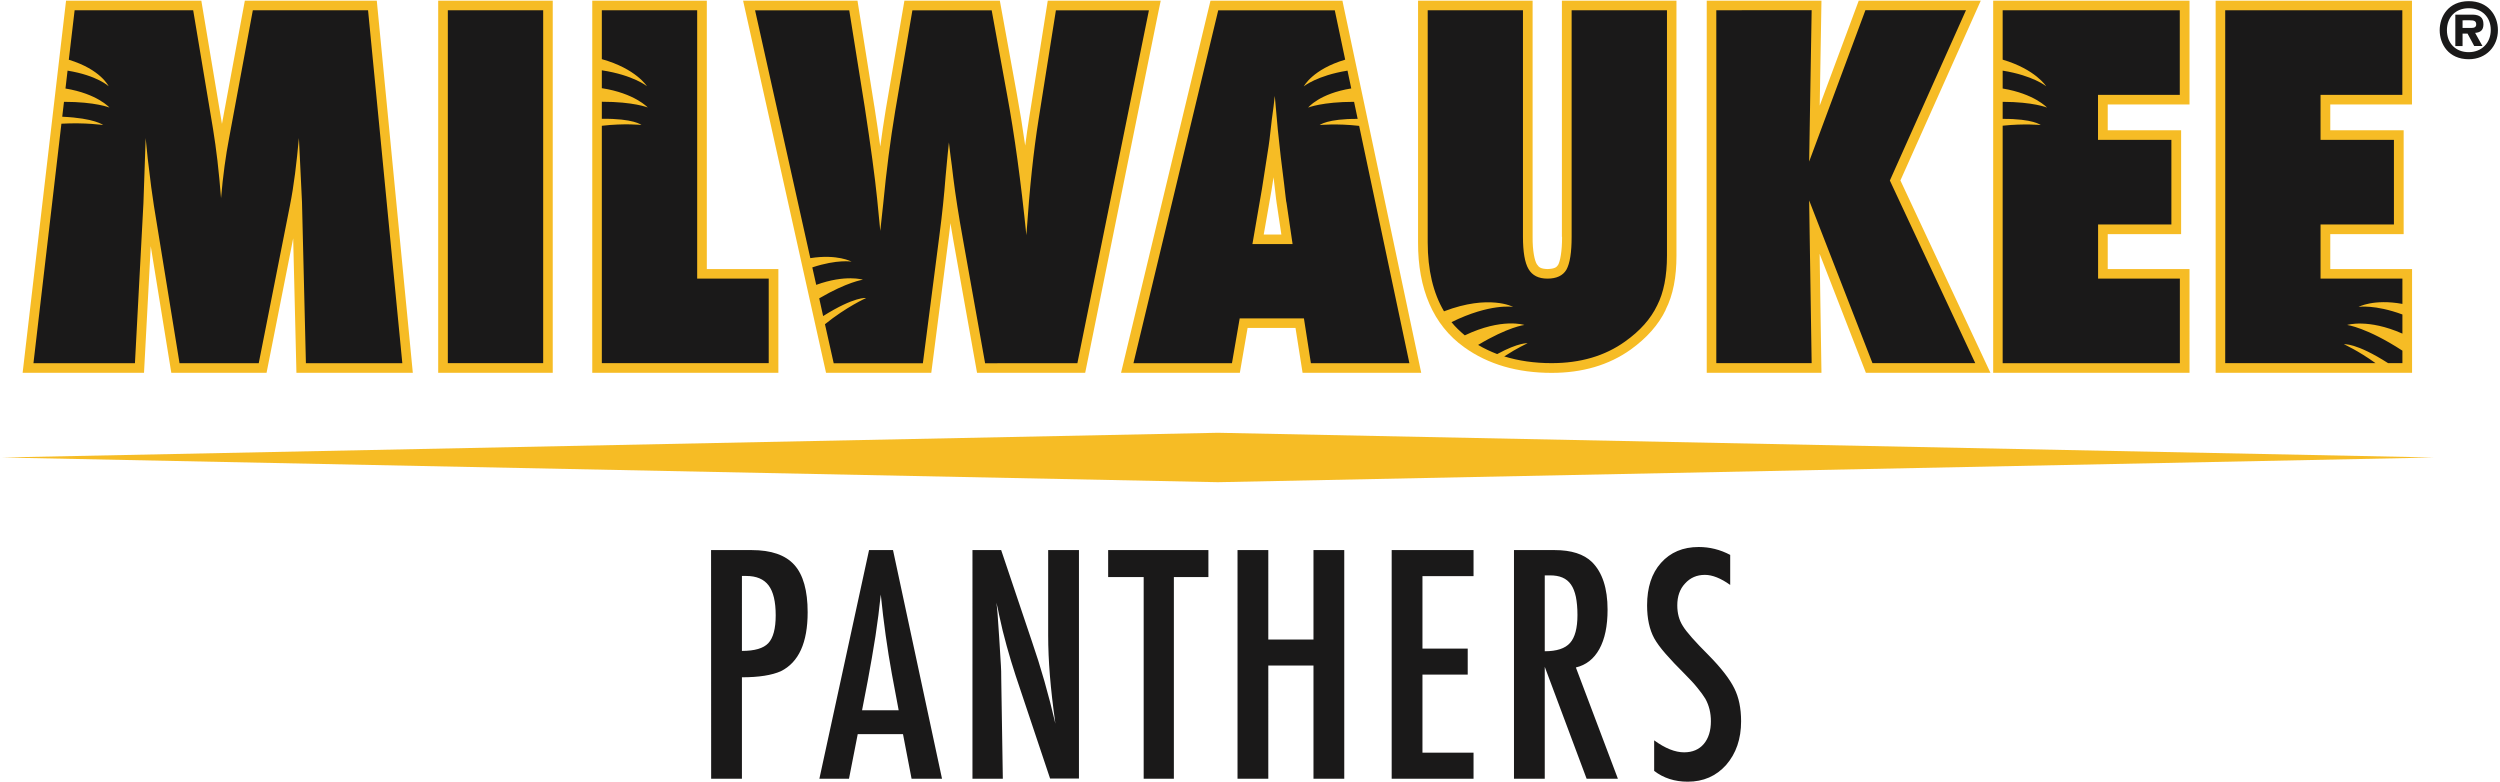
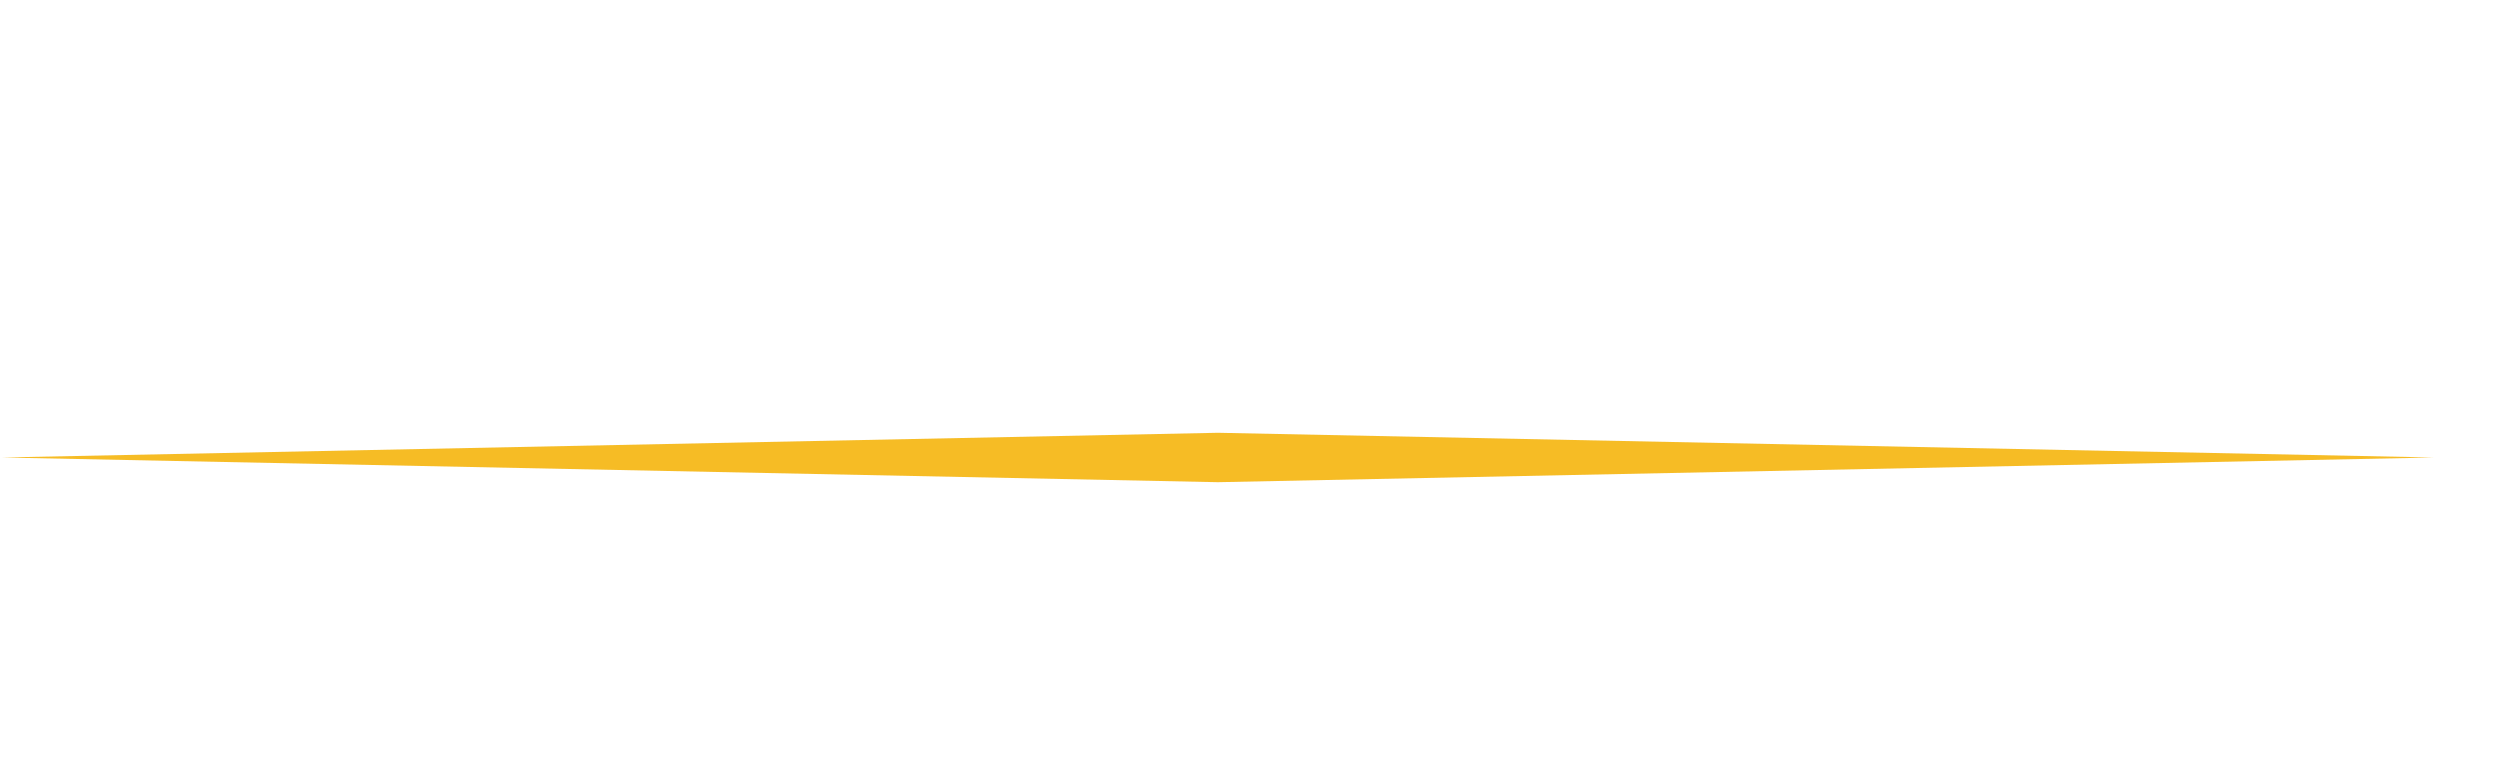
<svg xmlns="http://www.w3.org/2000/svg" version="1.1" id="Layer_1" x="0px" y="0px" width="300.5px" height="94.02px" viewBox="0 0 300.5 94.02" style="enable-background:new 0 0 300.5 94.02;" xml:space="preserve">
  <style type="text/css">
	.st0{fill:#F6BC25;}
	.st1{fill:#1A1919;}
</style>
  <polygon class="st0" points="146.39,52.02 0.25,54.99 146.39,57.96 292.53,54.99 " />
-   <path class="st0" d="M139.23,1.46l-8.79,43.35h-13l-2.83-15.82c-0.14-0.77-0.25-1.45-0.37-2.17c-0.06,0.54-0.11,1.04-0.19,1.6  l-2.11,16.39H99.29L89.32,0.08h13.75l2.02,12.68l0-0.03c0.28,1.79,0.51,3.39,0.72,4.89c0.2-1.51,0.42-3.01,0.66-4.46l2.24-13.08  h11.47l2.03,11.14c0.36,1.94,0.7,4.06,1.02,6.28c0.15-1.15,0.3-2.25,0.47-3.28l2.24-14.14h13.58L139.23,1.46z M84.96,0.08H71.19  v44.73h22.37V33.49v-1.15h-8.6V0.08z M45.29,0.08H29.43l-2.75,14.81L24.2,0.08H7.94L2.72,44.81h14.59l0.81-15.22l2.47,15.22h11.45  l3.2-16.16l0.39,16.16h13.99L45.39,1.12L45.29,0.08z M52.67,44.81h13.77V1.23V0.08H52.67V44.81z M238.09,0.08h-14.67l-4.69,12.61  l0.21-12.61h-13.79v44.73h13.79l-0.22-14.3l5.56,14.3h14.97l-10.82-23.12L238.09,0.08z M289.92,12.56V0.08h-23.6v44.73h22.45h1.16  V32.34h-9.83v-4.2h8.82V15.66h-8.82v-3.1H289.92z M239.57,44.81h22.45h1.16V32.34h-9.83v-4.2h8.82V15.66h-8.82v-3.1h9.83V0.08h-23.6  V44.81z M161.55,0.99l9.28,43.82h-14.26l-0.85-5.39h-5.76l-0.93,5.39h-14.28L145.5,0.08h15.86L161.55,0.99z M151.9,28.19h2.12  l-0.54-3.61l-0.01-0.04c-0.03-0.18-0.06-0.4-0.1-0.74v-0.01l0-0.01c-0.02-0.24-0.12-1.1-0.29-2.47l-0.25,1.59L151.9,28.19z   M187.76,28.46c0.01,1.79-0.24,2.98-0.48,3.39c-0.19,0.28-0.41,0.46-1.28,0.49c-0.8-0.03-1.02-0.2-1.27-0.58  c-0.26-0.41-0.53-1.57-0.51-3.32V0.08h-13.77v29.05c-0.02,5.57,1.8,9.93,5.54,12.6c2.88,2.08,6.43,3.09,10.53,3.09  c3.65,0,6.86-0.92,9.5-2.81c1.9-1.37,3.32-2.95,4.19-4.75l0,0c0,0,0-0.01,0-0.01c0-0.01,0.01-0.02,0.01-0.03l-0.01,0  c0.9-1.75,1.3-3.92,1.3-6.49V0.08h-13.77V28.46z" />
-   <path class="st1" d="M278.93,33.49v-6.51h8.82V16.81h-8.82V11.4h9.83V1.23h-21.29v42.42h18.07c-2.08-1.5-3.8-2.27-3.8-2.27  s1.41-0.22,5.31,2.27h1.72v-1.5c-4.29-2.79-6.64-3.09-6.64-3.09s2.49-0.79,6.64,1.04v-2.3c-3.35-1.23-5.27-0.91-5.27-0.91  s1.81-0.99,5.27-0.36v-3.04 M240.73,43.66h21.29V33.49h-9.83v-6.51H261V16.81h-8.82V11.4h9.83V1.23h-21.29v5.94  c3.96,1.17,5.23,3.2,5.23,3.2s-1.56-1.29-5.23-1.88v2.15c3.81,0.63,5.33,2.29,5.33,2.29s-1.63-0.68-5.33-0.69v2.05  c3.68-0.02,4.57,0.74,4.57,0.74s-1.95-0.2-4.57,0.08V43.66z M237.43,43.66L227.16,21.7l9.15-20.47h-12.09l-6.76,18.19l0.3-18.19  H206.3v42.42h11.46l-0.3-19.56l7.61,19.56H237.43z M199.19,36.71c0.78-1.52,1.18-3.52,1.18-5.99V1.23h-11.46v27.23  c0,1.89-0.21,3.21-0.63,3.96c-0.42,0.71-1.18,1.07-2.28,1.07c-1.07,0-1.82-0.38-2.27-1.15c-0.45-0.76-0.67-2.06-0.67-3.9V1.23  h-11.45v27.89c0,3.33,0.66,6.1,1.96,8.3c5.44-2.08,8.31-0.53,8.31-0.53s-2.74-0.47-7.41,1.83c0.47,0.59,1.02,1.1,1.6,1.59  c4.48-2.14,7.16-1.25,7.16-1.25s-1.95,0.23-5.56,2.4c0.72,0.43,1.49,0.79,2.29,1.1c2.64-1.43,3.66-1.3,3.66-1.3s-1.2,0.53-2.81,1.58  c1.72,0.53,3.62,0.81,5.69,0.81c3.46,0,6.4-0.86,8.82-2.59C197.14,39.77,198.42,38.32,199.19,36.71 M157.57,43.66h11.84l-6.04-28.53  c-2.71-0.31-4.74-0.1-4.74-0.1s0.89-0.76,4.56-0.74l-0.43-2.05c-3.83,0-5.52,0.69-5.52,0.69s1.34-1.68,5.18-2.3l-0.45-2.14  c-3.68,0.59-5.25,1.89-5.25,1.89s1.04-2.04,4.97-3.21l-1.25-5.93h-14.01l-10.19,42.42h11.84l0.93-5.39h7.72L157.57,43.66z   M155.37,29.34h-4.83l1.15-6.65l0.8-5.14c0.02-0.09,0.06-0.36,0.11-0.8c0.06-0.44,0.15-1.22,0.27-2.36  c0.07-0.57,0.14-1.09,0.21-1.57c0.06-0.48,0.11-0.9,0.15-1.29l0.36,4.02c0.09,0.82,0.16,1.51,0.22,2.04  c0.05,0.54,0.1,0.97,0.14,1.28c0.35,2.78,0.54,4.37,0.58,4.78c0.05,0.47,0.09,0.72,0.11,0.74L155.37,29.34z M129.5,43.66l8.6-42.42  h-11.18l-2.09,13.16c-0.29,1.83-0.56,3.87-0.8,6.12c-0.24,2.25-0.46,4.84-0.66,7.75c-0.66-6.48-1.43-12.1-2.31-16.84l-1.86-10.19  h-9.53l-2.07,12.12c-0.58,3.5-1.06,7.19-1.43,11.07l-0.36,3.32l-0.38-3.87c-0.27-2.65-0.77-6.31-1.48-10.96l-1.87-11.68H90.76  l6.64,29.79c3.26-0.52,4.96,0.42,4.96,0.42s-1.7-0.31-4.72,0.69l0.47,2.1c3.53-1.28,5.61-0.62,5.61-0.62s-1.85,0.25-5.25,2.24  l0.47,2.13c3.8-2.39,5.17-2.17,5.17-2.17s-2.38,1.07-4.95,3.15l1.05,4.69h10.72l1.99-15.39c0.17-1.28,0.31-2.5,0.43-3.65  s0.22-2.25,0.3-3.3c0.19-2.06,0.32-3.45,0.41-4.2c0.04,0.36,0.1,0.89,0.19,1.59c0.1,0.69,0.21,1.56,0.33,2.61  c0.26,2.11,0.65,4.6,1.17,7.47l2.66,14.87H129.5z M92.4,33.49h-8.6V1.23H72.34v5.88c4.11,1.15,5.42,3.25,5.42,3.25  s-1.62-1.33-5.42-1.91v2.15c3.95,0.61,5.52,2.32,5.52,2.32s-1.69-0.69-5.52-0.69v2.05c3.83-0.05,4.76,0.74,4.76,0.74  s-2.04-0.22-4.76,0.1v28.53H92.4V33.49z M53.83,1.23v42.42h11.46V1.23H53.83z M36.77,43.66h11.59L44.24,1.23H30.39l-2.85,15.36  c-0.41,2.13-0.74,4.53-0.97,7.23c-0.13-1.61-0.27-3.1-0.43-4.48c-0.16-1.37-0.34-2.64-0.53-3.82L23.22,1.23H8.97L8.27,7.18  c3.85,1.17,4.79,3.19,4.79,3.19s-1.34-1.29-4.94-1.88l-0.25,2.15c3.82,0.63,5.29,2.29,5.29,2.29s-1.68-0.69-5.47-0.69l-0.21,1.79  c3.93,0.18,4.92,1,4.92,1s-2.15-0.32-5.02-0.16L4.02,43.66h12.2l1.02-19.23l0.27-7.83c0.12,1.25,0.21,2.07,0.25,2.48  c0.31,2.67,0.56,4.55,0.74,5.65l3.08,18.93h9.52l3.74-18.9c0.25-1.26,0.46-2.57,0.63-3.92c0.17-1.35,0.32-2.76,0.46-4.25l0.37,7.72  L36.77,43.66z M300.25,3.63c0,1.91-1.39,3.49-3.5,3.49c-2.45,0-3.5-1.83-3.5-3.49c0-1.62,1.03-3.49,3.5-3.49  C299.04,0.14,300.25,1.81,300.25,3.63 M294.12,3.63c0,1.56,1.04,2.64,2.62,2.64c1.56,0,2.65-1.11,2.65-2.67s-1.08-2.61-2.65-2.61  C295.16,0.99,294.12,2.07,294.12,3.63 M296,5.54h-0.87V1.76h2.12c0.79,0.03,1.26,0.32,1.26,1.16c0,0.71-0.37,0.99-1,1.03l0.88,1.58  h-0.99l-0.8-1.49H296V5.54z M296,2.44v0.92h1.06c0.38,0,0.58-0.13,0.58-0.43c0-0.42-0.28-0.49-0.77-0.49H296z M85.48,93.6h3.7V81.41  c2.04,0,3.6-0.25,4.68-0.73c2.15-1.07,3.22-3.43,3.22-7.09c0-2.59-0.53-4.5-1.6-5.69c-1.07-1.19-2.78-1.78-5.13-1.78h-4.88   M89.18,69.23h0.52c1.22,0,2.12,0.38,2.69,1.14c0.57,0.76,0.85,1.96,0.85,3.59c0,1.6-0.3,2.72-0.89,3.35  c-0.58,0.62-1.64,0.93-3.17,0.93V69.23z M98.49,93.6h3.56l1.05-5.36h5.44l1.03,5.36h3.66l-5.89-27.48h-2.88L98.49,93.6z   M103.62,85.37l0.68-3.52c0.36-1.9,0.66-3.69,0.93-5.38c0.26-1.69,0.47-3.36,0.64-5.01c0.34,3.38,0.79,6.56,1.33,9.54l0.82,4.37  H103.62z M116.88,93.6h3.66l-0.19-11.98c0-0.35,0-0.65-0.01-0.93L120.31,80l-0.21-3.4l-0.19-2.8l-0.05-0.56l-0.09-0.8l0.19,0.82  l0.12,0.6c0.28,1.33,0.59,2.6,0.93,3.81c0.34,1.21,0.69,2.39,1.07,3.54l4.14,12.37h3.47V66.12h-3.7v10.25  c0,1.51,0.07,3.14,0.21,4.86c0.14,1.71,0.36,3.64,0.66,5.76c-0.82-3.51-1.76-6.82-2.83-9.91l-3.69-10.96h-3.45V93.6z M133.2,69.36  h4.27V93.6h3.63V69.36h4.15v-3.24H133.2V69.36z M148.75,93.6h3.7V80h5.43v13.6h3.7V66.12h-3.7v10.75h-5.43V66.12h-3.7V93.6z   M167.28,93.6h9.84v-3.13h-6.14v-9.38h5.44v-3.13h-5.44v-8.71h6.14v-3.13h-9.84V93.6z M181.98,93.6h3.7V80.15l5.03,13.45h3.76  l-5.05-13.37c1.22-0.29,2.16-1.02,2.82-2.21c0.66-1.19,0.99-2.78,0.99-4.74c0-2.56-0.62-4.47-1.87-5.72  c-0.99-0.96-2.48-1.44-4.5-1.44h-4.88V93.6z M185.68,69.16h0.62c0.58,0,1.08,0.08,1.5,0.26c0.42,0.18,0.77,0.46,1.03,0.84  c0.27,0.38,0.46,0.88,0.59,1.48c0.12,0.6,0.19,1.33,0.19,2.18c0,1.58-0.3,2.7-0.89,3.36c-0.59,0.67-1.61,1-3.04,1V69.16z   M204.19,65.75c-1.9,0-3.41,0.64-4.54,1.91c-1.12,1.25-1.67,2.96-1.67,5.1c0,1.6,0.29,2.91,0.85,3.95c0.3,0.54,0.75,1.16,1.37,1.87  c0.62,0.71,1.39,1.53,2.33,2.46c0.6,0.6,1.11,1.15,1.51,1.65c0.4,0.49,0.72,0.93,0.95,1.31c0.44,0.8,0.66,1.69,0.66,2.69  c0,1.15-0.29,2.06-0.85,2.73c-0.57,0.67-1.36,1.01-2.37,1.01c-1.08,0-2.28-0.48-3.6-1.44v3.67c1.11,0.86,2.46,1.3,4.04,1.3  c1.87,0,3.41-0.67,4.61-2.01c1.2-1.38,1.8-3.13,1.8-5.25c0-1.56-0.27-2.88-0.82-3.97c-0.55-1.11-1.57-2.44-3.08-3.97  c-0.82-0.82-1.49-1.52-2-2.1c-0.52-0.59-0.89-1.06-1.11-1.43c-0.44-0.69-0.66-1.51-0.66-2.47c0-1.09,0.31-1.96,0.93-2.62  c0.62-0.69,1.41-1.04,2.39-1.04c0.9,0,1.92,0.41,3.04,1.21v-3.61C206.76,66.06,205.5,65.75,204.19,65.75" />
</svg>